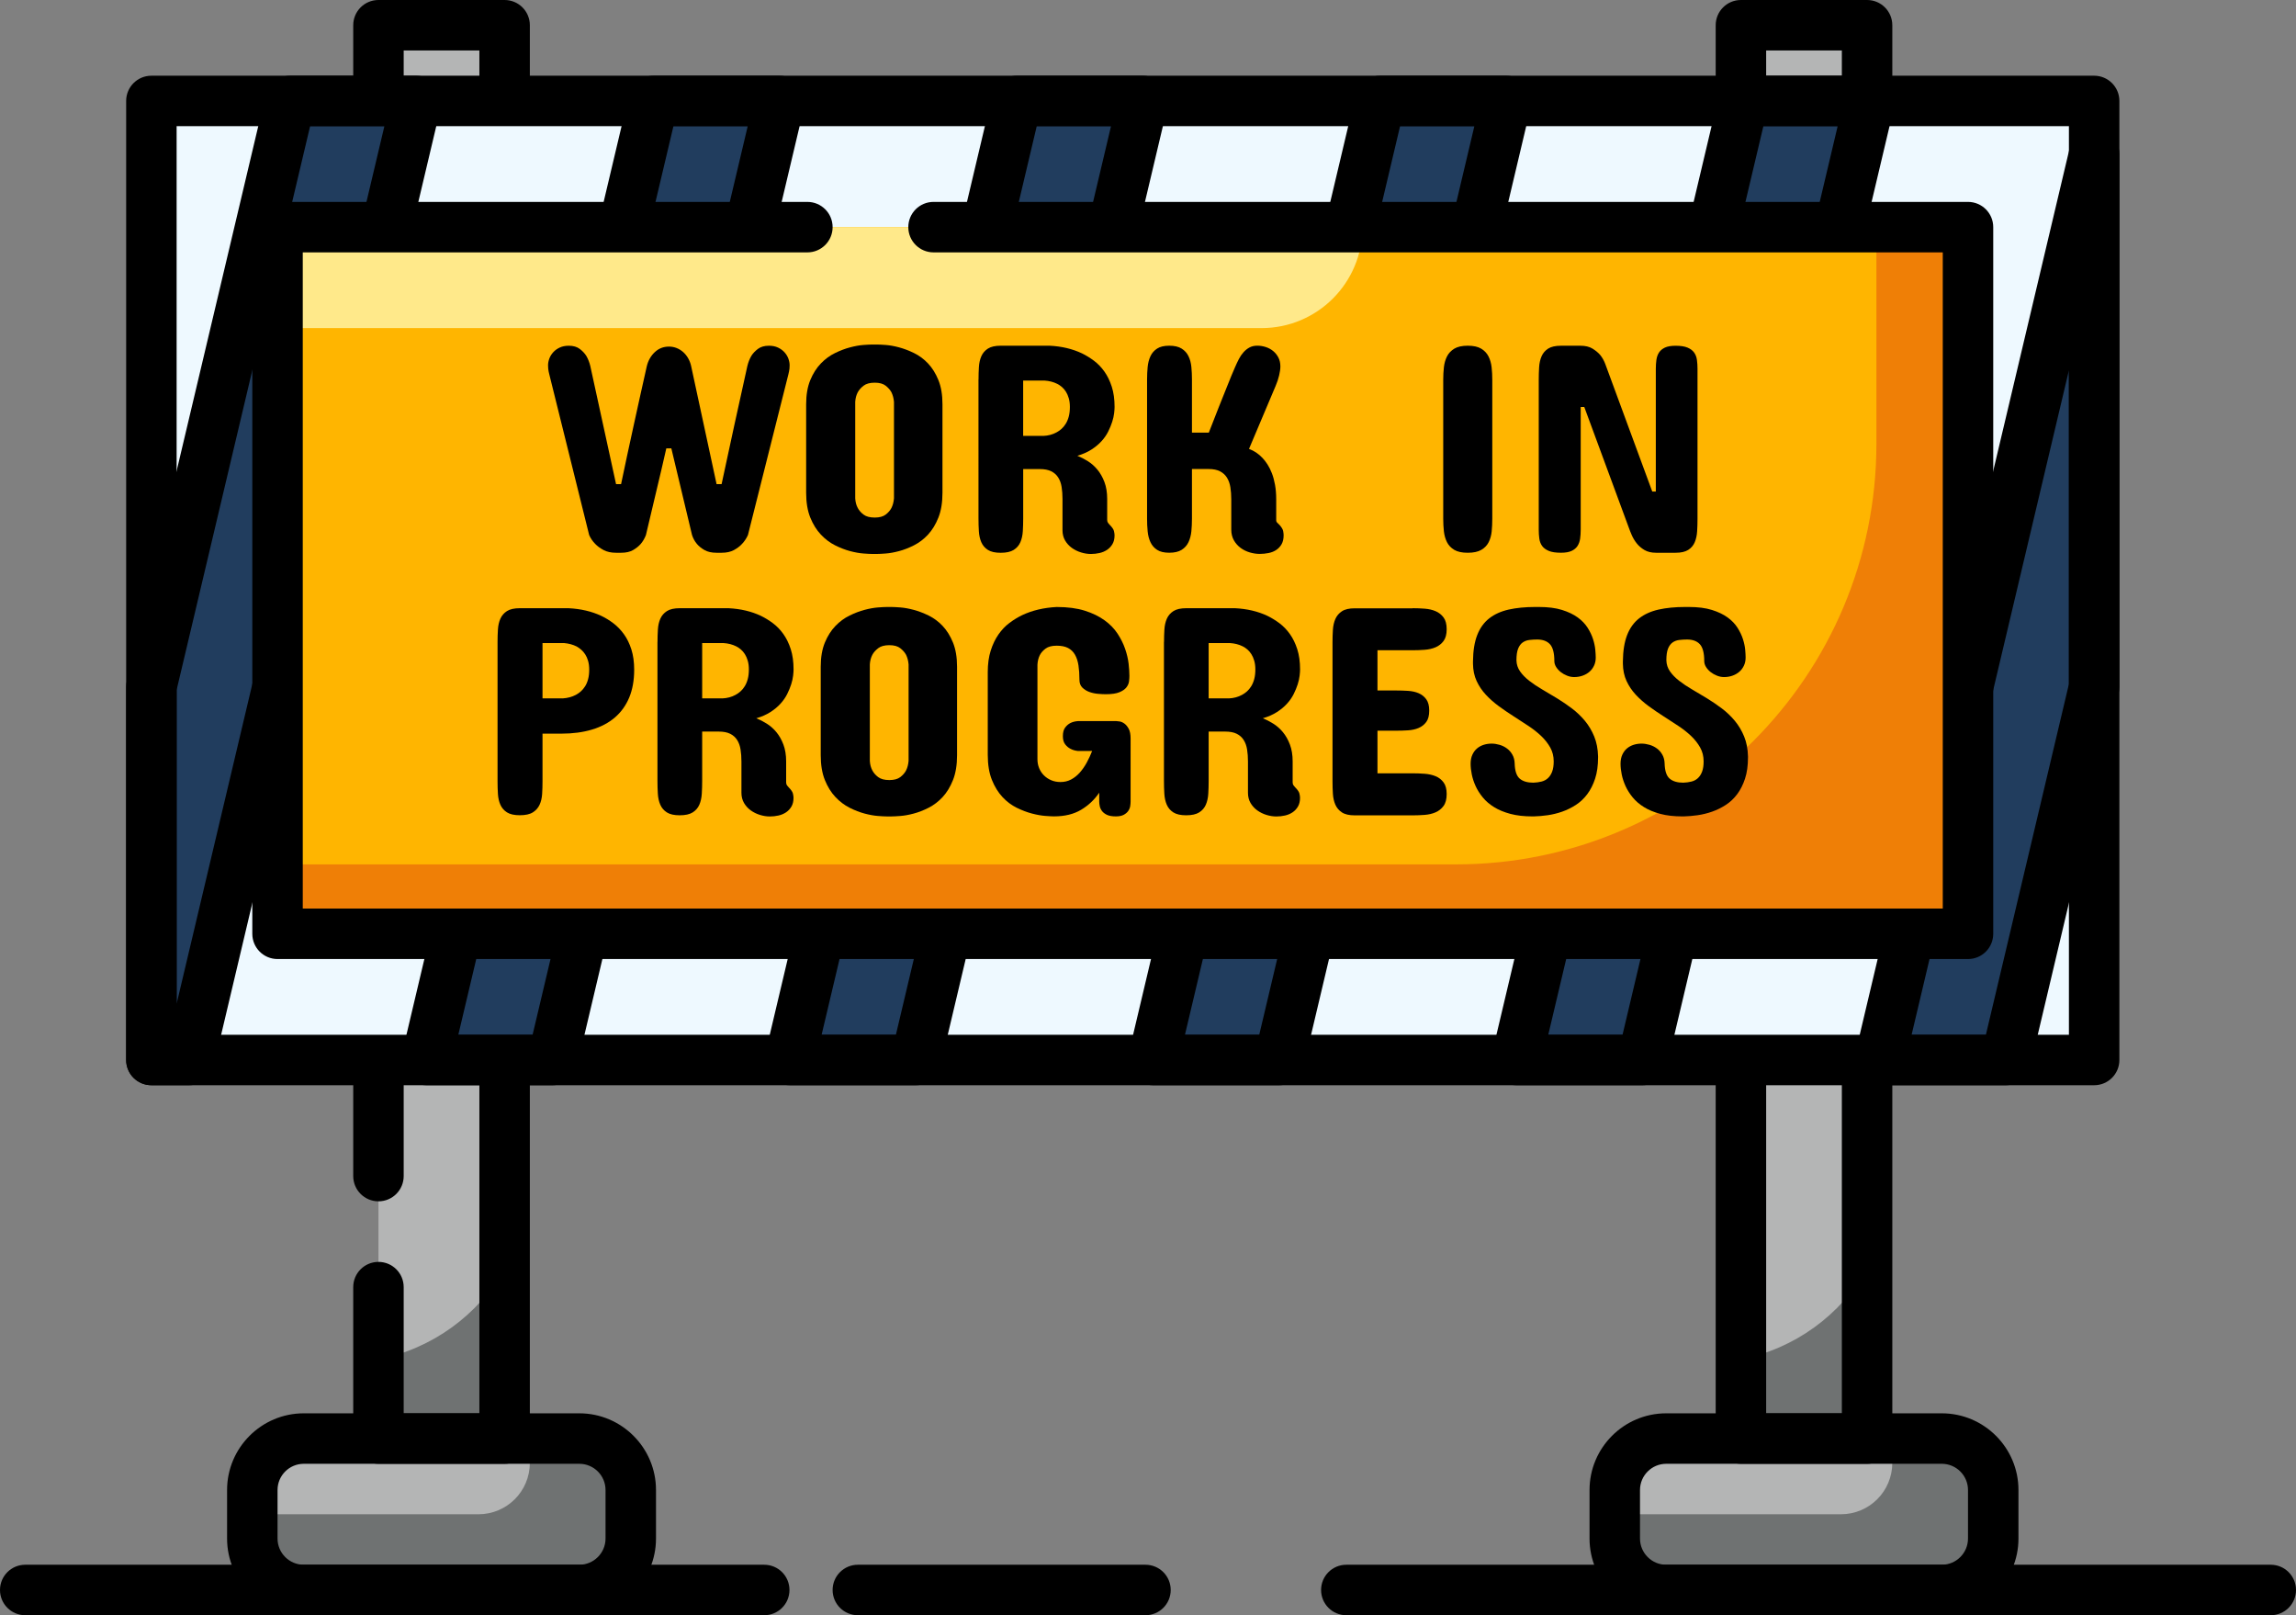
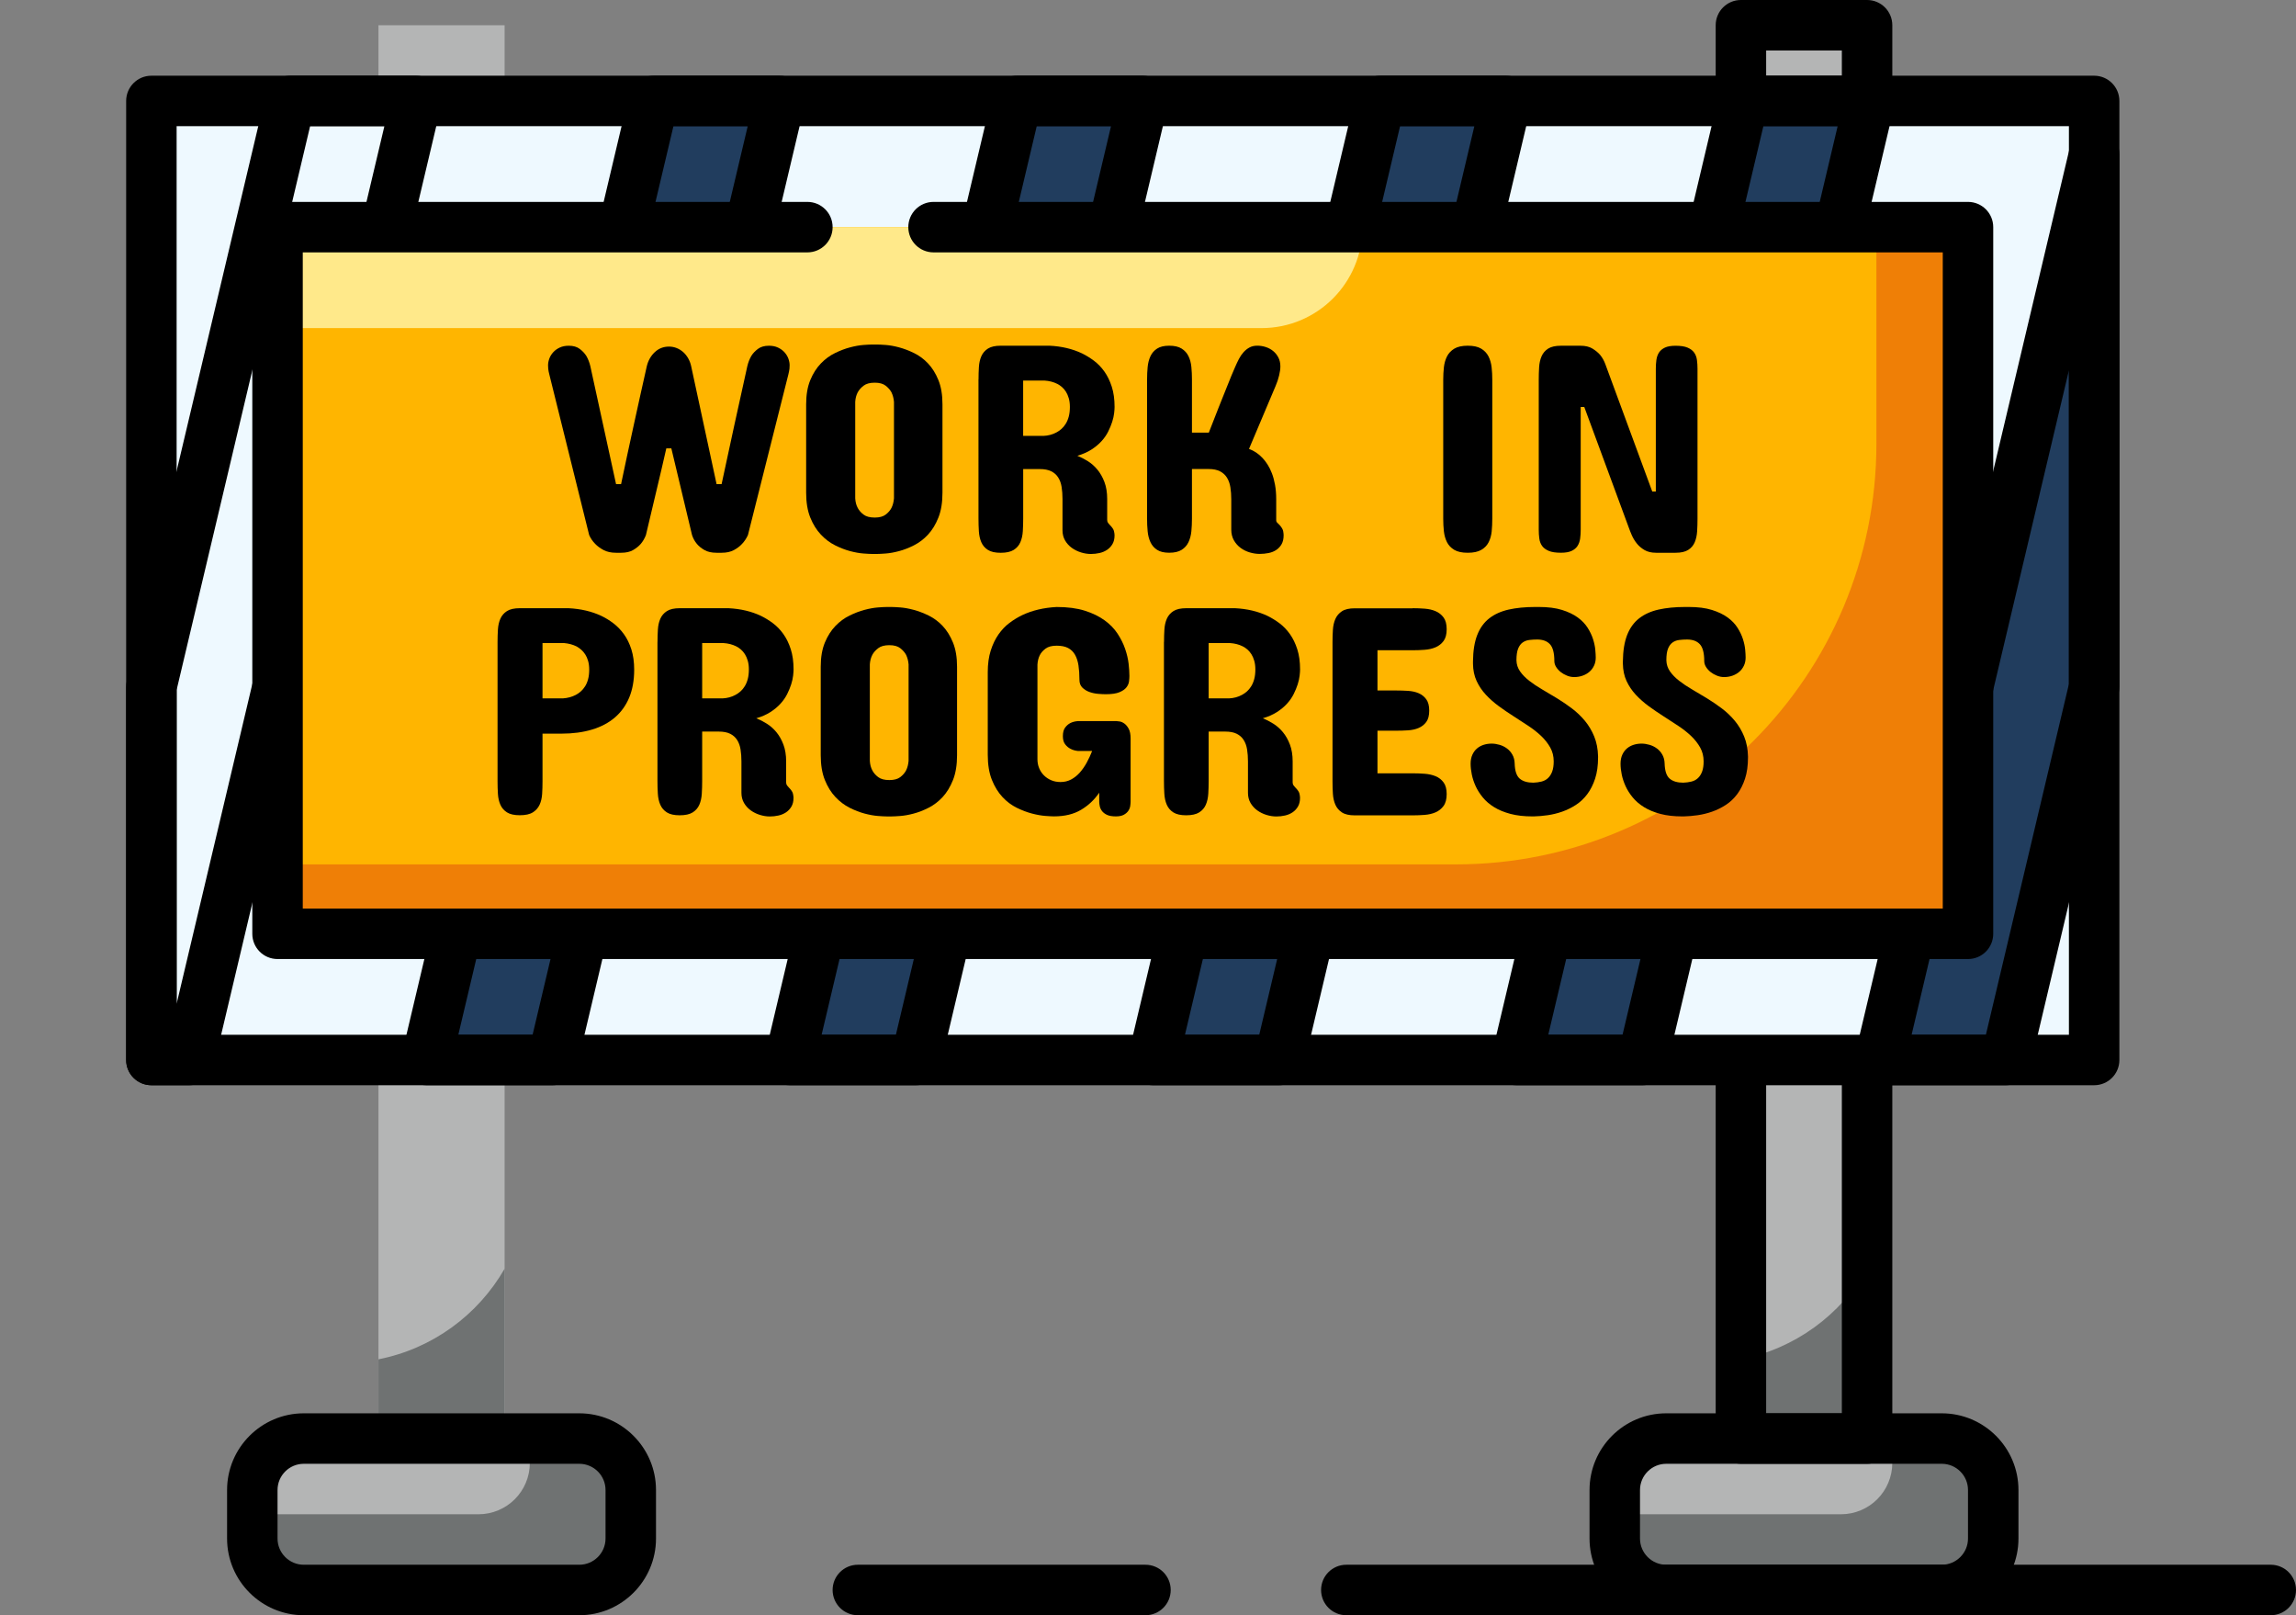
<svg xmlns="http://www.w3.org/2000/svg" height="64.0" preserveAspectRatio="xMidYMid meet" version="1.0" viewBox="20.0 34.0 91.0 64.0" width="91.0" zoomAndPan="magnify">
  <rect x="20.0" y="34.0" width="91.0" height="64.0" fill="#808080" stroke="none" />
  <g id="change1_2">
    <path d="M42.961,97H32.039C30.913,97,30,96.087,30,94.961v-1.921C30,91.913,30.913,91,32.039,91h10.921 C44.087,91,45,91.913,45,93.039v1.921C45,96.087,44.087,97,42.961,97z" fill="#b4b5b5" />
  </g>
  <g id="change1_3">
    <path d="M42.961,97H32.039C30.913,97,30,96.087,30,94.961v-1.921C30,91.913,30.913,91,32.039,91h10.921 C44.087,91,45,91.913,45,93.039v1.921C45,96.087,44.087,97,42.961,97z" fill="#b4b5b5" />
  </g>
  <g id="change2_1">
    <path d="M45,93.04v1.92c0,1.13-0.91,2.04-2.04,2.04H32.04C30.91,97,30,96.09,30,94.96V94h8.96 c1.13,0,2.04-0.91,2.04-2.04V91h1.96C44.09,91,45,91.91,45,93.04z" fill="#6f7272" />
  </g>
  <g id="change1_4">
    <path d="M35 35H40V91H35z" fill="#b4b5b5" />
  </g>
  <g id="change1_1">
    <path d="M96.961,97H86.039C84.913,97,84,96.087,84,94.961v-1.921C84,91.913,84.913,91,86.039,91h10.921 C98.087,91,99,91.913,99,93.039v1.921C99,96.087,98.087,97,96.961,97z" fill="#b4b5b5" />
  </g>
  <g id="change1_5">
    <path d="M89 35H94V91H89z" fill="#b4b5b5" />
  </g>
  <g id="change2_2">
    <path d="M94,84.27V91h-5v-3.14C91.14,87.44,92.95,86.1,94,84.27z" fill="#6f7272" />
  </g>
  <g id="change2_3">
    <path d="M40,84.27V91h-5v-3.14C37.14,87.44,38.95,86.1,40,84.27z" fill="#6f7272" />
  </g>
  <g id="change2_4">
    <path d="M99,93.04v1.92c0,1.13-0.91,2.04-2.04,2.04H86.04C84.91,97,84,96.09,84,94.96V94h8.96 c1.13,0,2.04-0.91,2.04-2.04V91h1.96C98.09,91,99,91.91,99,93.04z" fill="#6f7272" />
  </g>
  <g>
    <g>
      <g id="change3_22">
        <path d="M42.96,98H32.04C30.364,98,29,96.637,29,94.961v-1.922C29,91.363,30.364,90,32.04,90H42.96 c1.676,0,3.04,1.363,3.04,3.039v1.922C46,96.637,44.636,98,42.96,98z M32.04,92C31.466,92,31,92.466,31,93.039v1.922 C31,95.534,31.466,96,32.04,96H42.96c0.573,0,1.04-0.466,1.04-1.039v-1.922C44,92.466,43.534,92,42.96,92H32.04z" />
      </g>
      <g id="change3_29">
-         <path d="M40,92h-5c-0.552,0-1-0.447-1-1v-6c0-0.553,0.448-1,1-1c0.552,0,1,0.447,1,1v5h3V36h-3v44.6c0,0.553-0.448,1-1,1 c-0.552,0-1-0.447-1-1V35c0-0.553,0.448-1,1-1h5c0.552,0,1,0.447,1,1v56C41,91.553,40.552,92,40,92z" />
-       </g>
+         </g>
    </g>
    <g>
      <g id="change3_23">
        <path d="M96.961,98H86.039C84.363,98,83,96.637,83,94.961v-1.922C83,91.363,84.363,90,86.039,90h10.922 c1.676,0,3.039,1.363,3.039,3.039v1.922C100,96.637,98.637,98,96.961,98z M86.039,92C85.466,92,85,92.466,85,93.039v1.922 C85,95.534,85.466,96,86.039,96h10.922C97.534,96,98,95.534,98,94.961v-1.922C98,92.466,97.534,92,96.961,92H86.039z" />
      </g>
      <g id="change3_27">
        <path d="M94,92h-5c-0.553,0-1-0.447-1-1V35c0-0.553,0.447-1,1-1h5c0.553,0,1,0.447,1,1v56C95,91.553,94.553,92,94,92z M90,90h3 V36h-3V90z" />
      </g>
    </g>
  </g>
  <g id="change3_9">
    <path d="M110,98H73.36c-0.553,0-1-0.447-1-1s0.447-1,1-1H110c0.553,0,1,0.447,1,1S110.553,98,110,98z" />
  </g>
  <g id="change3_13">
-     <path d="M50.29,98H21c-0.552,0-1-0.447-1-1s0.448-1,1-1h29.29c0.552,0,1,0.447,1,1S50.842,98,50.29,98z" />
-   </g>
+     </g>
  <g id="change3_14">
    <path d="M65.4,98H54c-0.552,0-1-0.447-1-1s0.448-1,1-1h11.4c0.553,0,1,0.447,1,1S65.953,98,65.4,98z" />
  </g>
  <g id="change4_1">
    <path d="M26 38H103V76H26z" fill="#eef9ff" />
  </g>
  <g>
    <g>
      <g id="change5_4">
-         <path d="M36.5 38L27.5 76 26 76 26 61.22 31.5 38z" fill="#213d5e" />
-       </g>
+         </g>
      <g id="change5_1">
        <path d="M41.9 76L36.9 76 45.9 38 50.9 38z" fill="#213d5e" />
      </g>
      <g id="change5_5">
        <path d="M56.3 76L51.3 76 60.3 38 65.3 38z" fill="#213d5e" />
      </g>
      <g id="change5_2">
        <path d="M70.7 76L65.7 76 74.7 38 79.7 38z" fill="#213d5e" />
      </g>
      <g id="change5_3">
        <path d="M85.1 76L80.1 76 89.1 38 94.1 38z" fill="#213d5e" />
      </g>
      <g id="change5_6">
        <path d="M103 40.11L103 61.22 99.5 76 94.5 76z" fill="#213d5e" />
      </g>
    </g>
    <g>
      <g id="change3_19">
        <path d="M27.5,77H26c-0.552,0-1-0.447-1-1V61.22c0-0.077,0.009-0.155,0.027-0.23l5.5-23.22C30.634,37.318,31.037,37,31.5,37h5 c0.306,0,0.595,0.14,0.784,0.38c0.19,0.239,0.259,0.553,0.189,0.851l-9,38C28.366,76.682,27.963,77,27.5,77z M27,61.337v12.436 L35.235,39h-2.944L27,61.337z" />
      </g>
      <g id="change3_26">
        <path d="M41.9,77h-5c-0.306,0-0.595-0.14-0.784-0.38c-0.19-0.239-0.259-0.553-0.189-0.851l9-38C45.034,37.318,45.436,37,45.9,37 h5c0.306,0,0.595,0.14,0.784,0.38c0.19,0.239,0.259,0.553,0.189,0.851l-9,38C42.766,76.682,42.363,77,41.9,77z M38.165,75h2.944 l8.526-36h-2.944L38.165,75z" />
      </g>
      <g id="change3_20">
        <path d="M56.3,77h-5c-0.306,0-0.595-0.14-0.784-0.38c-0.19-0.239-0.259-0.553-0.189-0.851l9-38C59.434,37.318,59.836,37,60.3,37 h5c0.306,0,0.595,0.14,0.784,0.38c0.189,0.239,0.26,0.553,0.188,0.851l-9,38C57.166,76.682,56.763,77,56.3,77z M52.564,75h2.944 l8.526-36h-2.944L52.564,75z" />
      </g>
      <g id="change3_8">
        <path d="M70.7,77h-5c-0.306,0-0.595-0.14-0.784-0.38c-0.19-0.239-0.259-0.553-0.189-0.851l9-38C73.834,37.318,74.236,37,74.7,37 h5c0.306,0,0.595,0.14,0.784,0.38c0.189,0.239,0.26,0.553,0.188,0.851l-9,38C71.566,76.682,71.164,77,70.7,77z M66.965,75h2.944 l8.526-36h-2.944L66.965,75z" />
      </g>
      <g id="change3_25">
        <path d="M85.1,77h-5c-0.306,0-0.595-0.14-0.784-0.38c-0.189-0.239-0.26-0.553-0.188-0.851l9-38C88.233,37.318,88.636,37,89.1,37 h5c0.306,0,0.595,0.14,0.784,0.38c0.189,0.239,0.26,0.553,0.188,0.851l-9,38C85.966,76.682,85.563,77,85.1,77z M81.364,75h2.944 l8.526-36h-2.944L81.364,75z" />
      </g>
      <g id="change3_28">
        <path d="M99.5,77h-5c-0.306,0-0.595-0.14-0.784-0.38c-0.189-0.239-0.26-0.553-0.189-0.851l8.5-35.89 c0.116-0.494,0.593-0.824,1.089-0.763C103.62,39.176,104,39.603,104,40.11V61.22c0,0.077-0.009,0.155-0.027,0.23l-3.5,14.78 C100.366,76.682,99.964,77,99.5,77z M95.765,75h2.944L102,61.103V48.672L95.765,75z" />
      </g>
    </g>
  </g>
  <g>
    <g id="change6_2">
      <path d="M42,43v3.06c0,4.39-3.55,7.94-7.94,7.94H31V43H42z" fill="#ffb500" />
    </g>
    <g id="change6_1">
      <path d="M31 43H98V71H31z" fill="#ffb500" />
    </g>
    <g id="change7_1">
      <path d="M98,43v28H31v-2.75h46.7c9.21,0,16.67-7.47,16.67-16.67V43H98z" fill="#ef7f06" />
    </g>
    <g id="change8_1">
      <path d="M31,43h43l0,0c0,2.209-1.791,4-4,4H31V43z" fill="#ffe98a" />
    </g>
    <g>
      <g>
        <g>
          <g id="change3_10">
            <path d="M46.514,47.733c0.109,0,0.212,0.02,0.308,0.059s0.182,0.093,0.258,0.161c0.076,0.068,0.142,0.15,0.196,0.246 s0.094,0.198,0.117,0.308l1.008,4.676H48.6c0.164-0.762,0.332-1.54,0.504-2.335c0.172-0.795,0.344-1.575,0.516-2.341 c0.035-0.148,0.088-0.283,0.158-0.404c0.062-0.102,0.15-0.194,0.261-0.278c0.111-0.084,0.257-0.126,0.437-0.126 c0.137,0,0.257,0.024,0.36,0.073c0.103,0.049,0.189,0.111,0.258,0.188c0.068,0.076,0.119,0.159,0.152,0.249 c0.033,0.09,0.05,0.178,0.05,0.264c0,0.047-0.002,0.092-0.006,0.135c-0.004,0.043-0.01,0.08-0.018,0.111 c-0.008,0.039-0.016,0.074-0.023,0.105l-1.605,6.375c-0.059,0.133-0.137,0.25-0.234,0.352c-0.082,0.09-0.188,0.171-0.319,0.243 c-0.131,0.072-0.294,0.108-0.489,0.108H48.4c-0.195,0-0.355-0.036-0.48-0.108c-0.125-0.072-0.225-0.153-0.299-0.243 c-0.086-0.102-0.15-0.219-0.193-0.352l-0.82-3.434h-0.199c-0.125,0.555-0.259,1.127-0.401,1.717 c-0.142,0.59-0.278,1.162-0.407,1.717c-0.051,0.133-0.119,0.25-0.205,0.352c-0.078,0.09-0.179,0.171-0.302,0.243 c-0.123,0.072-0.282,0.108-0.478,0.108h-0.199c-0.195,0-0.36-0.036-0.495-0.108c-0.135-0.072-0.245-0.153-0.331-0.243 c-0.101-0.102-0.182-0.219-0.24-0.352l-1.582-6.375c-0.008-0.031-0.016-0.066-0.024-0.105 c-0.008-0.031-0.014-0.068-0.017-0.111c-0.004-0.043-0.006-0.088-0.006-0.135c0-0.086,0.017-0.174,0.05-0.264 c0.033-0.09,0.084-0.173,0.152-0.249c0.068-0.076,0.154-0.139,0.258-0.188c0.104-0.049,0.224-0.073,0.36-0.073 c0.18,0,0.325,0.042,0.436,0.126c0.111,0.084,0.198,0.177,0.261,0.278c0.07,0.121,0.123,0.256,0.158,0.404l1.02,4.676h0.199 c0.074-0.359,0.154-0.737,0.24-1.134c0.086-0.396,0.173-0.797,0.261-1.201c0.088-0.404,0.176-0.805,0.264-1.201 c0.088-0.396,0.173-0.776,0.255-1.14c0.055-0.223,0.16-0.407,0.316-0.554C46.107,47.807,46.295,47.733,46.514,47.733z" />
          </g>
          <g id="change3_1">
            <path d="M51.951,50.019c0-0.375,0.055-0.694,0.164-0.958c0.109-0.264,0.249-0.483,0.419-0.659 c0.17-0.176,0.357-0.314,0.562-0.413c0.205-0.1,0.404-0.175,0.598-0.226c0.193-0.051,0.368-0.082,0.525-0.094 c0.156-0.012,0.271-0.017,0.346-0.017h0.199c0.074,0,0.189,0.006,0.346,0.017c0.156,0.012,0.33,0.043,0.521,0.094 c0.191,0.051,0.39,0.126,0.595,0.226c0.205,0.1,0.391,0.237,0.557,0.413c0.166,0.176,0.303,0.396,0.41,0.659 c0.107,0.264,0.161,0.583,0.161,0.958v3.504c0,0.387-0.054,0.715-0.161,0.984c-0.107,0.27-0.244,0.494-0.41,0.674 c-0.166,0.18-0.352,0.321-0.557,0.425c-0.205,0.104-0.403,0.181-0.595,0.231c-0.191,0.051-0.365,0.082-0.521,0.094 c-0.156,0.012-0.271,0.018-0.346,0.018h-0.199c-0.074,0-0.189-0.006-0.346-0.018c-0.156-0.012-0.331-0.043-0.525-0.094 c-0.193-0.051-0.392-0.128-0.598-0.231s-0.393-0.245-0.562-0.425c-0.17-0.18-0.31-0.404-0.419-0.674 c-0.109-0.27-0.164-0.598-0.164-0.984V50.019z M53.896,53.745c0.008,0.145,0.041,0.272,0.1,0.381 c0.051,0.098,0.128,0.186,0.231,0.264c0.104,0.078,0.251,0.117,0.442,0.117c0.188,0,0.332-0.039,0.434-0.117 c0.102-0.078,0.178-0.166,0.229-0.264c0.055-0.109,0.088-0.236,0.1-0.381v-3.82c-0.012-0.141-0.045-0.268-0.1-0.381 c-0.051-0.094-0.127-0.181-0.229-0.261c-0.101-0.08-0.246-0.12-0.434-0.12c-0.191,0-0.339,0.04-0.442,0.12 c-0.103,0.08-0.181,0.167-0.231,0.261c-0.059,0.113-0.092,0.24-0.1,0.381V53.745z" />
          </g>
          <g id="change3_15">
            <path d="M58.783,49.034c0-0.168,0.005-0.332,0.015-0.492c0.01-0.16,0.042-0.303,0.097-0.428 c0.055-0.125,0.142-0.226,0.261-0.302c0.119-0.076,0.288-0.114,0.507-0.114h1.934c0.48,0.023,0.91,0.125,1.289,0.305 c0.16,0.078,0.317,0.175,0.472,0.29c0.154,0.115,0.292,0.258,0.413,0.428c0.121,0.17,0.219,0.37,0.293,0.601 c0.074,0.23,0.111,0.498,0.111,0.803c0,0.062-0.006,0.146-0.018,0.249c-0.012,0.104-0.037,0.217-0.076,0.34 c-0.039,0.123-0.092,0.251-0.158,0.384c-0.066,0.133-0.154,0.26-0.264,0.381c-0.109,0.121-0.243,0.232-0.401,0.334 c-0.158,0.102-0.345,0.184-0.559,0.246c0.137,0.055,0.275,0.126,0.416,0.214c0.141,0.088,0.268,0.2,0.381,0.337 c0.113,0.137,0.206,0.301,0.278,0.492c0.072,0.191,0.108,0.414,0.108,0.668v0.832c0,0.047,0.012,0.086,0.035,0.117 c0.023,0.031,0.047,0.059,0.07,0.082c0.094,0.094,0.149,0.175,0.164,0.243c0.016,0.068,0.023,0.124,0.023,0.167 c0,0.137-0.027,0.252-0.082,0.346c-0.055,0.094-0.126,0.17-0.214,0.229c-0.088,0.059-0.188,0.101-0.299,0.126 c-0.111,0.025-0.226,0.038-0.343,0.038c-0.129,0-0.26-0.021-0.392-0.062c-0.133-0.041-0.254-0.101-0.363-0.179 c-0.109-0.078-0.198-0.176-0.267-0.293c-0.068-0.117-0.103-0.252-0.103-0.404v-1.242c0-0.172-0.012-0.33-0.035-0.475 c-0.023-0.145-0.068-0.27-0.135-0.375c-0.066-0.105-0.158-0.188-0.275-0.246c-0.117-0.059-0.27-0.088-0.457-0.088h-0.656v1.957 c0,0.172-0.005,0.34-0.015,0.504c-0.01,0.164-0.042,0.31-0.097,0.437c-0.055,0.127-0.143,0.229-0.264,0.305 c-0.121,0.076-0.293,0.114-0.516,0.114c-0.219,0-0.388-0.038-0.507-0.114c-0.119-0.076-0.206-0.178-0.261-0.305 c-0.055-0.127-0.087-0.272-0.097-0.437c-0.01-0.164-0.015-0.332-0.015-0.504V49.034z M61.35,51.272 c0.195-0.008,0.371-0.055,0.527-0.141c0.066-0.035,0.131-0.08,0.193-0.135s0.119-0.123,0.17-0.205 c0.051-0.082,0.091-0.178,0.12-0.287c0.029-0.109,0.044-0.236,0.044-0.381c0-0.129-0.015-0.243-0.044-0.343 c-0.029-0.1-0.067-0.187-0.114-0.261c-0.047-0.074-0.101-0.137-0.161-0.188c-0.061-0.051-0.122-0.092-0.185-0.123 c-0.148-0.074-0.316-0.117-0.504-0.129h-0.844v2.191H61.35z" />
          </g>
          <g id="change3_21">
            <path d="M65.463,49.034c0-0.168,0.008-0.332,0.023-0.492c0.016-0.16,0.053-0.303,0.111-0.428s0.146-0.226,0.264-0.302 c0.117-0.076,0.277-0.114,0.48-0.114c0.207,0,0.371,0.038,0.492,0.114c0.121,0.076,0.212,0.177,0.272,0.302 c0.061,0.125,0.099,0.268,0.114,0.428c0.016,0.16,0.023,0.324,0.023,0.492v2.109h0.668c0.129-0.336,0.258-0.666,0.387-0.99 c0.055-0.137,0.111-0.278,0.17-0.425c0.059-0.146,0.116-0.29,0.173-0.431c0.057-0.141,0.111-0.276,0.164-0.407 c0.053-0.131,0.103-0.247,0.149-0.349c0.047-0.109,0.097-0.215,0.149-0.316c0.053-0.102,0.114-0.191,0.185-0.27 c0.07-0.078,0.149-0.141,0.237-0.188c0.088-0.047,0.19-0.07,0.308-0.07c0.113,0,0.225,0.018,0.334,0.053 c0.109,0.035,0.207,0.088,0.293,0.158c0.086,0.07,0.155,0.156,0.208,0.258c0.053,0.102,0.079,0.219,0.079,0.352 c0,0.101-0.017,0.222-0.05,0.36c-0.033,0.139-0.079,0.276-0.138,0.413l-1.055,2.496c0.203,0.074,0.383,0.195,0.539,0.363 c0.066,0.07,0.132,0.155,0.196,0.255c0.064,0.1,0.122,0.216,0.173,0.349c0.051,0.133,0.092,0.284,0.123,0.454 c0.031,0.17,0.047,0.36,0.047,0.571v0.832c0,0.043,0.016,0.078,0.047,0.105c0.031,0.027,0.062,0.059,0.094,0.094 c0.078,0.09,0.123,0.168,0.135,0.234c0.012,0.066,0.018,0.121,0.018,0.164c0,0.141-0.026,0.258-0.079,0.352 c-0.053,0.094-0.123,0.17-0.211,0.229c-0.088,0.059-0.189,0.1-0.305,0.123c-0.115,0.023-0.233,0.035-0.354,0.035 c-0.129,0-0.26-0.02-0.393-0.059c-0.133-0.039-0.254-0.099-0.363-0.179c-0.109-0.08-0.198-0.181-0.267-0.302 c-0.068-0.121-0.103-0.262-0.103-0.422V53.78c0-0.168-0.012-0.325-0.035-0.472c-0.023-0.146-0.068-0.273-0.135-0.381 c-0.066-0.107-0.158-0.191-0.275-0.252c-0.117-0.061-0.269-0.091-0.457-0.091h-0.656v1.969c0,0.172-0.008,0.338-0.023,0.498 c-0.016,0.16-0.054,0.304-0.114,0.431c-0.06,0.127-0.151,0.229-0.272,0.305c-0.121,0.076-0.285,0.114-0.492,0.114 c-0.203,0-0.363-0.038-0.48-0.114c-0.117-0.076-0.205-0.178-0.264-0.305c-0.059-0.127-0.096-0.271-0.111-0.431 c-0.016-0.16-0.023-0.326-0.023-0.498V49.034z" />
          </g>
        </g>
        <g>
          <g id="change3_5">
            <path d="M77.201,49.046c0-0.168,0.009-0.332,0.026-0.492c0.018-0.16,0.059-0.304,0.123-0.431 c0.064-0.127,0.161-0.229,0.29-0.308c0.129-0.078,0.307-0.117,0.533-0.117c0.227,0,0.404,0.039,0.533,0.117 c0.129,0.078,0.226,0.181,0.29,0.308c0.064,0.127,0.105,0.271,0.123,0.431c0.018,0.16,0.026,0.324,0.026,0.492v5.508 c0,0.172-0.008,0.338-0.023,0.498c-0.016,0.16-0.056,0.304-0.12,0.431c-0.064,0.127-0.162,0.229-0.293,0.305 c-0.131,0.076-0.31,0.114-0.536,0.114c-0.227,0-0.404-0.038-0.533-0.114c-0.129-0.076-0.226-0.178-0.29-0.305 c-0.064-0.127-0.105-0.271-0.123-0.431c-0.017-0.16-0.026-0.326-0.026-0.498V49.046z" />
          </g>
          <g id="change3_11">
            <path d="M85.486,53.476h0.141v-4.863c0-0.125,0.008-0.243,0.023-0.354c0.016-0.111,0.05-0.208,0.103-0.29 c0.053-0.082,0.131-0.147,0.234-0.196s0.245-0.073,0.425-0.073c0.199,0,0.356,0.024,0.472,0.073s0.202,0.114,0.261,0.196 c0.059,0.082,0.096,0.179,0.111,0.29c0.016,0.111,0.023,0.229,0.023,0.354v5.941c0,0.172-0.005,0.338-0.015,0.498 c-0.01,0.16-0.041,0.304-0.094,0.431c-0.053,0.127-0.139,0.229-0.258,0.305c-0.119,0.076-0.286,0.114-0.501,0.114h-0.773 c-0.184,0-0.337-0.036-0.46-0.108c-0.123-0.072-0.226-0.16-0.308-0.264s-0.147-0.212-0.196-0.325s-0.087-0.209-0.114-0.287 l-1.769-4.793H82.65v4.863c0,0.125-0.008,0.243-0.023,0.354c-0.016,0.111-0.05,0.208-0.103,0.29 c-0.053,0.082-0.131,0.147-0.234,0.196c-0.104,0.049-0.245,0.073-0.425,0.073c-0.203,0-0.363-0.024-0.48-0.073 c-0.117-0.049-0.205-0.114-0.264-0.196c-0.059-0.082-0.096-0.179-0.111-0.29c-0.016-0.111-0.023-0.229-0.023-0.354v-5.941 c0-0.168,0.005-0.333,0.015-0.495c0.01-0.162,0.042-0.307,0.097-0.434c0.055-0.127,0.142-0.229,0.261-0.305 c0.119-0.076,0.288-0.114,0.507-0.114h0.773c0.195,0,0.354,0.038,0.478,0.114c0.123,0.076,0.224,0.159,0.302,0.249 c0.086,0.105,0.154,0.227,0.205,0.363L85.486,53.476z" />
          </g>
        </g>
      </g>
      <g>
        <g id="change3_16">
          <path d="M41.502,63.067v1.898c0,0.168-0.005,0.332-0.015,0.492c-0.01,0.16-0.043,0.303-0.1,0.428s-0.146,0.226-0.267,0.302 C41,66.264,40.826,66.302,40.6,66.302c-0.219,0-0.388-0.038-0.507-0.114c-0.119-0.076-0.206-0.177-0.261-0.302 c-0.055-0.125-0.087-0.267-0.097-0.428c-0.01-0.16-0.015-0.324-0.015-0.492v-5.531c0-0.168,0.005-0.332,0.015-0.492 c0.01-0.16,0.042-0.303,0.097-0.428c0.055-0.125,0.142-0.225,0.261-0.302c0.119-0.076,0.288-0.114,0.507-0.114h1.934 c0.484,0.024,0.918,0.125,1.301,0.305c0.164,0.078,0.323,0.176,0.477,0.293c0.154,0.117,0.293,0.261,0.416,0.431 c0.123,0.17,0.222,0.371,0.296,0.604c0.074,0.232,0.111,0.501,0.111,0.806c0,0.418-0.066,0.784-0.196,1.099 c-0.131,0.314-0.32,0.578-0.568,0.791c-0.248,0.213-0.551,0.373-0.908,0.48c-0.357,0.107-0.761,0.161-1.21,0.161H41.502z M42.299,61.673c0.195-0.012,0.371-0.059,0.527-0.141c0.066-0.035,0.131-0.08,0.193-0.135c0.063-0.055,0.119-0.122,0.17-0.202 c0.051-0.08,0.091-0.175,0.12-0.284c0.029-0.109,0.044-0.234,0.044-0.375c0-0.133-0.015-0.249-0.044-0.349 c-0.029-0.1-0.067-0.186-0.114-0.258c-0.047-0.072-0.1-0.134-0.158-0.185c-0.059-0.051-0.119-0.094-0.182-0.129 c-0.148-0.074-0.314-0.119-0.498-0.135h-0.855v2.192H42.299z" />
        </g>
        <g id="change3_6">
          <path d="M46.06,59.435c0-0.168,0.005-0.332,0.015-0.492c0.01-0.16,0.042-0.303,0.097-0.428c0.055-0.125,0.142-0.225,0.261-0.302 c0.119-0.076,0.288-0.114,0.507-0.114h1.934c0.48,0.024,0.91,0.125,1.289,0.305c0.16,0.078,0.317,0.175,0.472,0.29 c0.154,0.115,0.292,0.258,0.413,0.428c0.121,0.17,0.219,0.37,0.293,0.601c0.074,0.23,0.111,0.498,0.111,0.803 c0,0.062-0.006,0.146-0.018,0.249c-0.012,0.104-0.037,0.217-0.076,0.34c-0.039,0.123-0.092,0.251-0.158,0.384 c-0.066,0.133-0.154,0.26-0.264,0.381c-0.109,0.121-0.243,0.233-0.401,0.334c-0.158,0.102-0.345,0.184-0.56,0.246 c0.137,0.055,0.275,0.126,0.416,0.214c0.141,0.088,0.268,0.2,0.381,0.337s0.206,0.301,0.278,0.492 c0.072,0.191,0.108,0.414,0.108,0.668v0.832c0,0.047,0.012,0.086,0.035,0.117c0.023,0.031,0.047,0.059,0.07,0.082 c0.094,0.094,0.148,0.175,0.164,0.243c0.016,0.068,0.023,0.124,0.023,0.167c0,0.137-0.027,0.252-0.082,0.346 c-0.055,0.094-0.126,0.17-0.214,0.229c-0.088,0.059-0.188,0.101-0.299,0.126c-0.111,0.025-0.226,0.038-0.343,0.038 c-0.129,0-0.26-0.021-0.393-0.062c-0.133-0.041-0.254-0.101-0.363-0.179c-0.109-0.078-0.198-0.176-0.267-0.293 c-0.068-0.117-0.103-0.252-0.103-0.404v-1.242c0-0.172-0.012-0.33-0.035-0.475c-0.023-0.145-0.068-0.27-0.135-0.375 c-0.067-0.105-0.158-0.188-0.275-0.246c-0.117-0.059-0.27-0.088-0.457-0.088H47.83v1.957c0,0.172-0.005,0.34-0.015,0.504 c-0.01,0.164-0.042,0.31-0.097,0.437c-0.055,0.127-0.143,0.229-0.264,0.305c-0.121,0.076-0.293,0.114-0.516,0.114 c-0.219,0-0.388-0.038-0.507-0.114c-0.119-0.076-0.206-0.178-0.261-0.305c-0.055-0.127-0.087-0.272-0.097-0.437 c-0.01-0.164-0.015-0.332-0.015-0.504V59.435z M48.627,61.673c0.195-0.008,0.371-0.055,0.527-0.141 c0.066-0.035,0.131-0.08,0.193-0.135c0.062-0.055,0.119-0.123,0.17-0.205c0.051-0.082,0.091-0.178,0.12-0.287 c0.029-0.109,0.044-0.236,0.044-0.381c0-0.129-0.015-0.243-0.044-0.343c-0.029-0.1-0.067-0.187-0.114-0.261 c-0.047-0.074-0.101-0.137-0.161-0.188c-0.061-0.051-0.122-0.092-0.185-0.123c-0.148-0.074-0.316-0.117-0.504-0.129H47.83v2.192 H48.627z" />
        </g>
        <g id="change3_17">
          <path d="M52.529,60.419c0-0.375,0.055-0.694,0.164-0.958c0.109-0.264,0.249-0.483,0.419-0.659 c0.17-0.176,0.357-0.313,0.562-0.413c0.205-0.1,0.404-0.175,0.598-0.226c0.193-0.051,0.368-0.082,0.524-0.094 c0.156-0.012,0.271-0.018,0.346-0.018h0.199c0.074,0,0.189,0.006,0.346,0.018c0.156,0.012,0.33,0.043,0.522,0.094 c0.191,0.051,0.39,0.126,0.595,0.226c0.205,0.1,0.391,0.237,0.557,0.413c0.166,0.176,0.303,0.396,0.41,0.659 c0.107,0.264,0.161,0.583,0.161,0.958v3.504c0,0.387-0.054,0.715-0.161,0.984c-0.107,0.27-0.244,0.494-0.41,0.674 c-0.166,0.18-0.352,0.321-0.557,0.425c-0.205,0.104-0.403,0.181-0.595,0.231c-0.191,0.051-0.365,0.082-0.522,0.094 c-0.156,0.012-0.271,0.018-0.346,0.018h-0.199c-0.074,0-0.189-0.006-0.346-0.018c-0.156-0.012-0.331-0.043-0.524-0.094 c-0.193-0.051-0.393-0.128-0.598-0.231c-0.205-0.104-0.393-0.245-0.562-0.425c-0.17-0.18-0.31-0.404-0.419-0.674 c-0.109-0.27-0.164-0.598-0.164-0.984V60.419z M54.475,64.146c0.008,0.145,0.041,0.271,0.1,0.381 c0.051,0.098,0.128,0.186,0.231,0.264c0.104,0.078,0.251,0.117,0.442,0.117c0.187,0,0.332-0.039,0.434-0.117 c0.102-0.078,0.178-0.166,0.229-0.264c0.055-0.109,0.088-0.236,0.1-0.381v-3.82c-0.012-0.141-0.045-0.268-0.1-0.381 c-0.051-0.094-0.127-0.181-0.229-0.261c-0.102-0.08-0.246-0.12-0.434-0.12c-0.191,0-0.339,0.04-0.442,0.12 c-0.104,0.08-0.181,0.167-0.231,0.261c-0.059,0.113-0.092,0.24-0.1,0.381V64.146z" />
        </g>
        <g id="change3_2">
          <path d="M64.81,65.763c0,0.051-0.005,0.109-0.015,0.176c-0.01,0.066-0.035,0.13-0.076,0.19 c-0.041,0.061-0.101,0.112-0.179,0.155c-0.078,0.043-0.184,0.064-0.316,0.064c-0.148,0-0.266-0.021-0.352-0.062 c-0.086-0.041-0.151-0.092-0.196-0.152c-0.045-0.061-0.074-0.124-0.088-0.191c-0.014-0.066-0.021-0.127-0.021-0.182v-0.352 c-0.188,0.277-0.427,0.503-0.718,0.677c-0.291,0.174-0.649,0.261-1.075,0.261c-0.074,0-0.189-0.006-0.346-0.018 c-0.156-0.012-0.332-0.043-0.527-0.094c-0.195-0.051-0.396-0.127-0.604-0.229c-0.207-0.102-0.396-0.243-0.565-0.425 c-0.17-0.182-0.31-0.408-0.419-0.68c-0.109-0.271-0.164-0.602-0.164-0.993V60.63c0-0.32,0.039-0.604,0.117-0.85 c0.078-0.246,0.181-0.46,0.308-0.642c0.127-0.182,0.272-0.334,0.437-0.457c0.164-0.123,0.332-0.225,0.504-0.308 c0.398-0.188,0.854-0.295,1.365-0.322c0.434,0,0.805,0.049,1.113,0.146c0.309,0.098,0.57,0.225,0.785,0.381 c0.215,0.156,0.387,0.333,0.516,0.53c0.129,0.197,0.229,0.397,0.299,0.601c0.07,0.203,0.116,0.398,0.138,0.586 c0.021,0.188,0.032,0.35,0.032,0.486c0,0.059-0.005,0.13-0.015,0.214c-0.01,0.084-0.044,0.164-0.103,0.24 c-0.059,0.076-0.151,0.141-0.278,0.193c-0.127,0.053-0.308,0.079-0.542,0.079c-0.082,0-0.183-0.005-0.302-0.015 c-0.119-0.01-0.233-0.034-0.343-0.073c-0.109-0.039-0.203-0.097-0.281-0.173c-0.078-0.076-0.117-0.181-0.117-0.313 c0-0.211-0.013-0.399-0.038-0.566c-0.025-0.166-0.071-0.308-0.138-0.425c-0.066-0.117-0.158-0.206-0.275-0.267 c-0.117-0.061-0.268-0.091-0.451-0.091c-0.191,0-0.339,0.039-0.442,0.117c-0.103,0.078-0.179,0.164-0.226,0.258 c-0.055,0.109-0.086,0.234-0.094,0.375v3.75c0,0.125,0.022,0.242,0.067,0.352c0.045,0.109,0.108,0.205,0.191,0.287 c0.082,0.082,0.179,0.146,0.29,0.193c0.111,0.047,0.233,0.07,0.366,0.07c0.156,0,0.298-0.034,0.425-0.103 c0.127-0.068,0.241-0.16,0.343-0.275c0.101-0.115,0.192-0.246,0.272-0.392c0.08-0.146,0.151-0.3,0.214-0.46h-0.562 c-0.113-0.012-0.213-0.041-0.299-0.088c-0.078-0.039-0.148-0.098-0.208-0.176c-0.061-0.078-0.091-0.185-0.091-0.322 c0-0.149,0.03-0.263,0.091-0.343c0.06-0.08,0.13-0.14,0.208-0.179c0.086-0.043,0.185-0.068,0.299-0.076h1.523 c0.027,0,0.071,0.005,0.132,0.015c0.06,0.01,0.123,0.038,0.188,0.085c0.064,0.047,0.121,0.116,0.17,0.208 c0.049,0.092,0.073,0.22,0.073,0.384V65.763z" />
        </g>
        <g id="change3_3">
          <path d="M66.135,59.435c0-0.168,0.005-0.332,0.015-0.492c0.01-0.16,0.042-0.303,0.097-0.428s0.142-0.225,0.261-0.302 c0.119-0.076,0.288-0.114,0.507-0.114h1.934c0.48,0.024,0.91,0.125,1.289,0.305c0.16,0.078,0.317,0.175,0.472,0.29 c0.154,0.115,0.292,0.258,0.413,0.428c0.121,0.17,0.219,0.37,0.293,0.601c0.074,0.23,0.111,0.498,0.111,0.803 c0,0.062-0.006,0.146-0.018,0.249c-0.012,0.104-0.037,0.217-0.076,0.34c-0.039,0.123-0.092,0.251-0.158,0.384 c-0.066,0.133-0.154,0.26-0.264,0.381c-0.109,0.121-0.243,0.233-0.401,0.334c-0.158,0.102-0.345,0.184-0.56,0.246 c0.137,0.055,0.275,0.126,0.416,0.214c0.141,0.088,0.268,0.2,0.381,0.337s0.206,0.301,0.278,0.492 c0.072,0.191,0.108,0.414,0.108,0.668v0.832c0,0.047,0.012,0.086,0.035,0.117c0.023,0.031,0.047,0.059,0.07,0.082 c0.094,0.094,0.148,0.175,0.164,0.243c0.016,0.068,0.023,0.124,0.023,0.167c0,0.137-0.027,0.252-0.082,0.346 c-0.055,0.094-0.126,0.17-0.214,0.229c-0.088,0.059-0.187,0.101-0.299,0.126c-0.111,0.025-0.226,0.038-0.343,0.038 c-0.129,0-0.26-0.021-0.393-0.062c-0.133-0.041-0.254-0.101-0.363-0.179c-0.109-0.078-0.198-0.176-0.267-0.293 c-0.068-0.117-0.102-0.252-0.102-0.404v-1.242c0-0.172-0.012-0.33-0.035-0.475c-0.023-0.145-0.068-0.27-0.135-0.375 c-0.066-0.105-0.158-0.188-0.275-0.246c-0.117-0.059-0.27-0.088-0.457-0.088h-0.656v1.957c0,0.172-0.005,0.34-0.015,0.504 c-0.01,0.164-0.042,0.31-0.097,0.437c-0.055,0.127-0.143,0.229-0.264,0.305s-0.293,0.114-0.516,0.114 c-0.219,0-0.388-0.038-0.507-0.114c-0.119-0.076-0.206-0.178-0.261-0.305c-0.055-0.127-0.087-0.272-0.097-0.437 c-0.01-0.164-0.015-0.332-0.015-0.504V59.435z M68.701,61.673c0.195-0.008,0.371-0.055,0.527-0.141 c0.066-0.035,0.131-0.08,0.193-0.135c0.062-0.055,0.119-0.123,0.17-0.205c0.051-0.082,0.091-0.178,0.12-0.287 c0.029-0.109,0.044-0.236,0.044-0.381c0-0.129-0.015-0.243-0.044-0.343c-0.029-0.1-0.067-0.187-0.114-0.261 c-0.047-0.074-0.101-0.137-0.161-0.188c-0.06-0.051-0.122-0.092-0.184-0.123c-0.149-0.074-0.317-0.117-0.504-0.129h-0.844v2.192 H68.701z" />
        </g>
        <g id="change3_4">
          <path d="M75.99,58.099c0.156,0,0.314,0.006,0.475,0.018c0.16,0.012,0.305,0.045,0.434,0.1c0.129,0.055,0.234,0.138,0.316,0.249 c0.082,0.111,0.123,0.267,0.123,0.466c0,0.199-0.041,0.354-0.123,0.466c-0.082,0.111-0.188,0.194-0.316,0.249 c-0.129,0.055-0.273,0.088-0.434,0.1c-0.16,0.012-0.318,0.018-0.475,0.018h-1.395v1.594h0.738c0.156,0,0.313,0.005,0.472,0.015 s0.299,0.041,0.422,0.094c0.123,0.053,0.224,0.133,0.302,0.24c0.078,0.107,0.117,0.257,0.117,0.448 c0,0.195-0.039,0.346-0.117,0.451c-0.078,0.105-0.179,0.185-0.302,0.237c-0.123,0.053-0.264,0.084-0.422,0.094 c-0.158,0.01-0.315,0.015-0.472,0.015h-0.738v1.688h1.395c0.156,0,0.314,0.006,0.475,0.018c0.16,0.012,0.305,0.044,0.434,0.097 c0.129,0.053,0.234,0.135,0.316,0.246c0.082,0.111,0.123,0.265,0.123,0.46c0,0.203-0.042,0.361-0.126,0.475 c-0.084,0.113-0.19,0.197-0.319,0.252s-0.273,0.088-0.434,0.1c-0.16,0.012-0.316,0.018-0.469,0.018h-2.297 c-0.219,0-0.388-0.039-0.507-0.117c-0.119-0.078-0.206-0.181-0.261-0.308c-0.055-0.127-0.087-0.271-0.097-0.431 c-0.01-0.16-0.015-0.324-0.015-0.492v-5.508c0-0.168,0.005-0.332,0.015-0.492c0.01-0.16,0.042-0.304,0.097-0.431 c0.055-0.127,0.142-0.229,0.261-0.308c0.119-0.078,0.288-0.117,0.507-0.117H75.99z" />
        </g>
        <g id="change3_7">
          <path d="M80.103,60.161c0.004,0.164,0.052,0.312,0.144,0.442c0.092,0.131,0.213,0.255,0.363,0.372 c0.15,0.117,0.321,0.231,0.513,0.343c0.191,0.111,0.388,0.229,0.589,0.351c0.201,0.123,0.398,0.257,0.589,0.401 s0.363,0.309,0.516,0.492c0.152,0.184,0.275,0.391,0.369,0.621c0.094,0.23,0.145,0.492,0.152,0.785v0.047 c0,0.32-0.039,0.6-0.117,0.838s-0.182,0.443-0.311,0.615c-0.129,0.172-0.279,0.313-0.451,0.425 c-0.172,0.111-0.353,0.2-0.542,0.267c-0.19,0.066-0.381,0.113-0.574,0.141c-0.193,0.027-0.376,0.043-0.548,0.047h-0.059 c-0.332,0-0.623-0.033-0.873-0.1s-0.465-0.155-0.645-0.267c-0.18-0.111-0.329-0.239-0.448-0.384 c-0.119-0.145-0.214-0.294-0.284-0.448c-0.07-0.154-0.121-0.308-0.152-0.46c-0.031-0.152-0.047-0.295-0.047-0.428 c0-0.137,0.023-0.256,0.07-0.357c0.047-0.102,0.108-0.185,0.185-0.249c0.076-0.064,0.164-0.112,0.264-0.144 c0.1-0.031,0.204-0.047,0.313-0.047c0.102,0,0.206,0.016,0.313,0.047c0.107,0.031,0.205,0.079,0.293,0.144 c0.088,0.064,0.16,0.146,0.217,0.246c0.057,0.1,0.087,0.216,0.091,0.349c0.008,0.293,0.074,0.493,0.199,0.601 c0.125,0.107,0.305,0.161,0.539,0.161c0.117-0.004,0.226-0.019,0.325-0.044c0.1-0.025,0.185-0.07,0.255-0.135 c0.07-0.064,0.126-0.15,0.167-0.258c0.041-0.107,0.062-0.243,0.062-0.407c0-0.203-0.046-0.387-0.138-0.551 c-0.092-0.164-0.212-0.316-0.36-0.457c-0.148-0.141-0.318-0.274-0.51-0.401c-0.191-0.127-0.387-0.254-0.586-0.381 c-0.199-0.127-0.394-0.26-0.583-0.398c-0.189-0.139-0.36-0.29-0.513-0.454c-0.152-0.164-0.274-0.346-0.366-0.545 c-0.092-0.199-0.14-0.426-0.143-0.68v-0.094c0.004-0.418,0.059-0.766,0.167-1.043c0.107-0.277,0.266-0.498,0.475-0.662 c0.209-0.164,0.466-0.28,0.771-0.349c0.305-0.068,0.654-0.103,1.049-0.103h0.152c0.359,0,0.664,0.039,0.914,0.117 c0.25,0.078,0.458,0.178,0.624,0.299s0.297,0.258,0.393,0.41c0.096,0.152,0.167,0.303,0.214,0.451 c0.047,0.148,0.076,0.287,0.088,0.416c0.012,0.129,0.018,0.232,0.018,0.311c0,0.117-0.022,0.224-0.067,0.319 c-0.045,0.096-0.105,0.177-0.182,0.243c-0.076,0.066-0.166,0.118-0.27,0.155c-0.104,0.037-0.216,0.056-0.337,0.056 c-0.094,0-0.188-0.019-0.281-0.056c-0.094-0.037-0.178-0.085-0.252-0.143c-0.074-0.059-0.135-0.126-0.182-0.202 c-0.047-0.076-0.07-0.153-0.07-0.231c0-0.32-0.058-0.543-0.173-0.668c-0.115-0.125-0.284-0.188-0.507-0.188 c-0.105,0-0.208,0.006-0.308,0.018s-0.188,0.044-0.264,0.097c-0.076,0.053-0.137,0.134-0.182,0.243 C80.126,59.808,80.103,59.962,80.103,60.161z" />
        </g>
        <g id="change3_24">
          <path d="M86.045,60.161c0.004,0.164,0.052,0.312,0.144,0.442c0.092,0.131,0.213,0.255,0.363,0.372 c0.15,0.117,0.321,0.231,0.513,0.343c0.191,0.111,0.388,0.229,0.589,0.351c0.201,0.123,0.397,0.257,0.589,0.401 s0.363,0.309,0.516,0.492c0.152,0.184,0.275,0.391,0.369,0.621c0.094,0.23,0.144,0.492,0.152,0.785v0.047 c0,0.32-0.039,0.6-0.117,0.838c-0.078,0.238-0.182,0.443-0.311,0.615c-0.129,0.172-0.279,0.313-0.451,0.425 c-0.172,0.111-0.352,0.2-0.542,0.267c-0.189,0.066-0.381,0.113-0.574,0.141c-0.193,0.027-0.376,0.043-0.548,0.047h-0.059 c-0.332,0-0.623-0.033-0.873-0.1s-0.465-0.155-0.645-0.267c-0.18-0.111-0.329-0.239-0.448-0.384 c-0.119-0.145-0.214-0.294-0.284-0.448c-0.07-0.154-0.121-0.308-0.152-0.46c-0.031-0.152-0.047-0.295-0.047-0.428 c0-0.137,0.024-0.256,0.07-0.357c0.047-0.102,0.108-0.185,0.185-0.249c0.076-0.064,0.164-0.112,0.264-0.144 c0.1-0.031,0.204-0.047,0.313-0.047c0.102,0,0.206,0.016,0.314,0.047c0.107,0.031,0.205,0.079,0.293,0.144 c0.088,0.064,0.16,0.146,0.217,0.246c0.057,0.1,0.087,0.216,0.091,0.349c0.008,0.293,0.074,0.493,0.199,0.601 c0.125,0.107,0.305,0.161,0.539,0.161c0.117-0.004,0.226-0.019,0.325-0.044c0.1-0.025,0.185-0.07,0.255-0.135 c0.07-0.064,0.126-0.15,0.167-0.258c0.041-0.107,0.061-0.243,0.061-0.407c0-0.203-0.046-0.387-0.138-0.551 c-0.092-0.164-0.212-0.316-0.36-0.457c-0.148-0.141-0.318-0.274-0.51-0.401c-0.191-0.127-0.387-0.254-0.586-0.381 c-0.199-0.127-0.394-0.26-0.583-0.398c-0.189-0.139-0.36-0.29-0.513-0.454c-0.152-0.164-0.274-0.346-0.366-0.545 c-0.092-0.199-0.14-0.426-0.144-0.68v-0.094c0.004-0.418,0.06-0.766,0.167-1.043c0.107-0.277,0.266-0.498,0.475-0.662 c0.209-0.164,0.466-0.28,0.771-0.349c0.305-0.068,0.654-0.103,1.049-0.103h0.152c0.359,0,0.664,0.039,0.914,0.117 c0.25,0.078,0.458,0.178,0.624,0.299s0.297,0.258,0.393,0.41c0.096,0.152,0.167,0.303,0.214,0.451 c0.047,0.148,0.076,0.287,0.088,0.416c0.012,0.129,0.017,0.232,0.017,0.311c0,0.117-0.022,0.224-0.067,0.319 c-0.045,0.096-0.105,0.177-0.182,0.243c-0.076,0.066-0.166,0.118-0.269,0.155c-0.104,0.037-0.216,0.056-0.337,0.056 c-0.094,0-0.188-0.019-0.281-0.056c-0.094-0.037-0.178-0.085-0.252-0.143c-0.074-0.059-0.135-0.126-0.182-0.202 c-0.047-0.076-0.07-0.153-0.07-0.231c0-0.32-0.058-0.543-0.173-0.668c-0.115-0.125-0.284-0.188-0.507-0.188 c-0.105,0-0.208,0.006-0.308,0.018c-0.1,0.012-0.188,0.044-0.264,0.097c-0.076,0.053-0.137,0.134-0.182,0.243 C86.067,59.808,86.045,59.962,86.045,60.161z" />
        </g>
      </g>
    </g>
    <g id="change3_18">
      <path d="M98,72H31c-0.552,0-1-0.447-1-1V43c0-0.553,0.448-1,1-1h21c0.552,0,1,0.447,1,1s-0.448,1-1,1H32v26h65V44H57 c-0.552,0-1-0.447-1-1s0.448-1,1-1h41c0.553,0,1,0.447,1,1v28C99,71.553,98.553,72,98,72z" />
    </g>
  </g>
  <g id="change3_12">
    <path d="M103,77H26c-0.552,0-1-0.447-1-1V38c0-0.553,0.448-1,1-1h77c0.553,0,1,0.447,1,1v38C104,76.553,103.553,77,103,77z M27,75 h75V39H27V75z" />
  </g>
</svg>